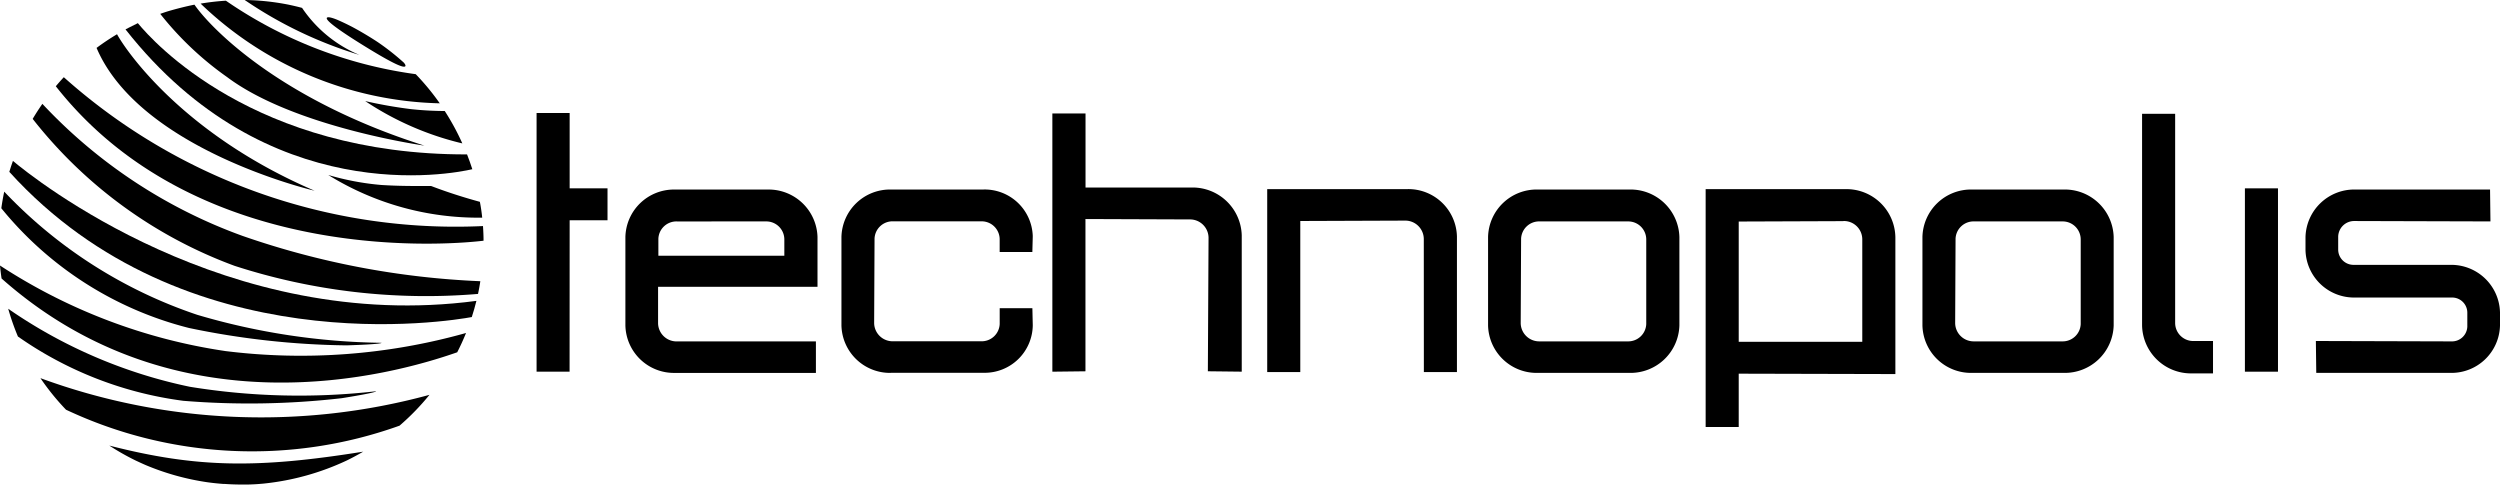
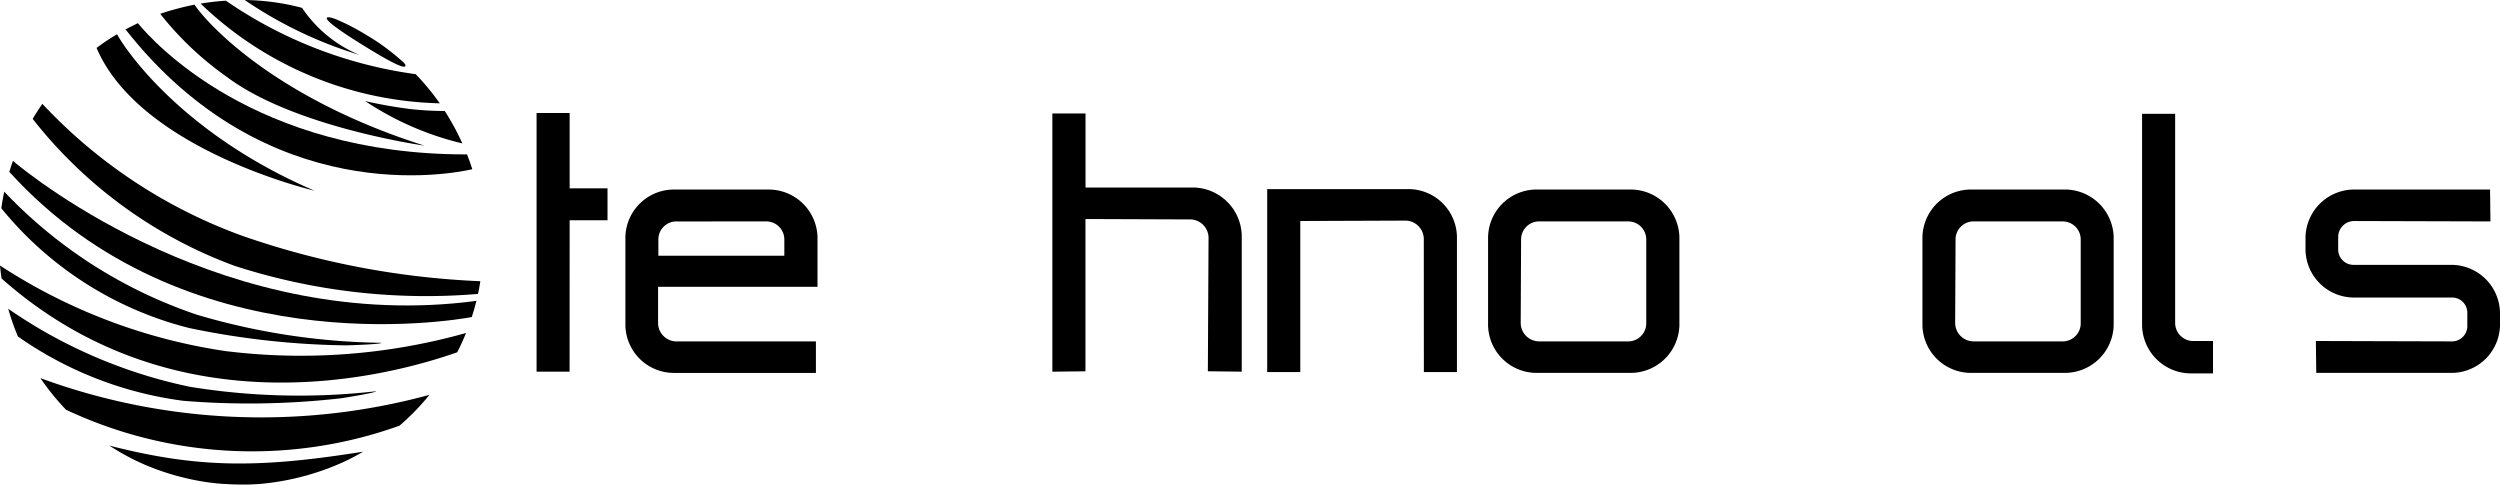
<svg xmlns="http://www.w3.org/2000/svg" id="Component_437_1" data-name="Component 437 – 1" width="108.088" height="20.949" viewBox="0 0 108.088 20.949">
  <g id="Group_687" data-name="Group 687" transform="translate(-840.026 -324.793)">
    <path id="Path_1700" data-name="Path 1700" d="M864.652,340.863h-1.427V329.679h1.43v3.257h1.637v1.379h-1.637Z" />
    <path id="Path_1701" data-name="Path 1701" d="M875.371,337.193h-6.893v1.586a.8.8,0,0,0,.824.775h6v1.362h-6.1a2.1,2.1,0,0,1-2.137-2.051v-3.826a2.1,2.1,0,0,1,2.137-2.051h4.015a2.113,2.113,0,0,1,2.154,2.051v2.154Zm-4.584-2.826H869.3a.779.779,0,0,0-.809.749v.733h5.446v-.707a.78.78,0,0,0-.784-.776h-2.37Z" />
-     <path id="Path_1702" data-name="Path 1702" d="M878.543,340.915a2.1,2.1,0,0,1-2.137-2.051v-3.826a2.1,2.1,0,0,1,2.137-2.051h3.981a2.08,2.08,0,0,1,2.153,2v.047l-.017.655h-1.413v-.551a.78.78,0,0,0-.784-.776h-3.817a.779.779,0,0,0-.809.749v.026l-.017,3.636a.8.8,0,0,0,.824.775h3.794a.78.78,0,0,0,.81-.749v-.681h1.413l.017.741a2.08,2.08,0,0,1-2.107,2.052h-4.028Z" />
    <path id="Path_1703" data-name="Path 1703" d="M892.278,335.073a.8.8,0,0,0-.807-.793h0l-4.515-.017v6.583l-1.431.017V329.7h1.434v3.2h4.6a2.127,2.127,0,0,1,2.154,2.068v5.894l-1.465-.017Z" />
    <path id="Path_1704" data-name="Path 1704" d="M901.584,335.124a.8.8,0,0,0-.807-.793h0l-4.533.017v6.531h-1.43v-7.91h6.066a2.1,2.1,0,0,1,2.137,2.051v5.859h-1.43Z" />
    <path id="Path_1705" data-name="Path 1705" d="M906.5,340.915a2.1,2.1,0,0,1-2.137-2.051v-3.826a2.1,2.1,0,0,1,2.137-2.051h3.981a2.113,2.113,0,0,1,2.154,2.051v3.826a2.113,2.113,0,0,1-2.154,2.051Zm3.9-6.549H906.6a.78.78,0,0,0-.809.751v.024l-.017,3.636a.8.8,0,0,0,.824.775h3.794a.78.78,0,0,0,.81-.749v-3.662a.78.78,0,0,0-.785-.775h-.025Z" />
-     <path id="Path_1706" data-name="Path 1706" d="M915.2,343.254h-1.43V332.97h6.066a2.115,2.115,0,0,1,2.137,2.085v5.911l-6.773-.017Zm4.532-8.9-4.532.017v5.2h5.342v-4.43a.793.793,0,0,0-.8-.792h-.013Z" />
    <path id="Path_1707" data-name="Path 1707" d="M925.28,340.915a2.1,2.1,0,0,1-2.137-2.051v-3.826a2.1,2.1,0,0,1,2.137-2.051h3.977a2.113,2.113,0,0,1,2.154,2.051v3.826a2.113,2.113,0,0,1-2.154,2.051Zm3.895-6.549h-3.791a.779.779,0,0,0-.809.749v.026l-.017,3.636a.8.8,0,0,0,.824.775h3.794a.78.78,0,0,0,.81-.749v-3.662a.78.78,0,0,0-.785-.775h-.025Z" />
    <path id="Path_1708" data-name="Path 1708" d="M932.639,338.847v-9.134h1.43v9.047a.782.782,0,0,0,.786.777h.851v1.4h-.93A2.115,2.115,0,0,1,932.639,338.847Z" />
-     <path id="Path_1709" data-name="Path 1709" d="M937.085,332.936h1.43v7.927h-1.43Z" />
    <path id="Path_1710" data-name="Path 1710" d="M940.17,340.915l-.017-1.379,5.859.017a.664.664,0,0,0,.689-.636v-.587a.657.657,0,0,0-.639-.673h-4.22a2.1,2.1,0,0,1-2.137-2.051v-.568a2.109,2.109,0,0,1,2.137-2.051h5.842l.017,1.379-5.894-.017a.691.691,0,0,0-.689.689v.551a.662.662,0,0,0,.671.655h4.188a2.109,2.109,0,0,1,2.137,2.051v.569a2.1,2.1,0,0,1-2.137,2.051Z" />
  </g>
  <g id="Group_688" data-name="Group 688" transform="translate(-840.026 -324.793)">
-     <path id="Path_1713" data-name="Path 1713" d="M856.518,332.791a11.536,11.536,0,0,1-2.3-.433,12.3,12.3,0,0,0,6.656,1.845c-.023-.231-.057-.458-.1-.684q-1.1-.3-2.1-.681C858.647,332.822,857.637,332.862,856.518,332.791Z" />
-     <path id="Path_1714" data-name="Path 1714" d="M849.841,328.123c2.9,2.178,8.535,2.966,8.535,2.966-6.333-2.007-9.288-5.144-9.943-6.094-.348.068-.783.178-1.161.29-.107.034-.213.07-.318.107A13.778,13.778,0,0,0,849.841,328.123Z" />
+     <path id="Path_1714" data-name="Path 1714" d="M849.841,328.123c2.9,2.178,8.535,2.966,8.535,2.966-6.333-2.007-9.288-5.144-9.943-6.094-.348.068-.783.178-1.161.29-.107.034-.213.07-.318.107A13.778,13.778,0,0,0,849.841,328.123" />
    <path id="Path_1715" data-name="Path 1715" d="M841.858,329.283q-.22.316-.419.65a19.772,19.772,0,0,0,8.73,6.354,26.866,26.866,0,0,0,10.524,1.214c.039-.181.073-.365.1-.55a35.741,35.741,0,0,1-10.281-1.959A22.154,22.154,0,0,1,841.858,329.283Z" />
    <path id="Path_1716" data-name="Path 1716" d="M848.2,338.974a35.1,35.1,0,0,0,6.808.751c1.622-.052,1.51-.111,1.51-.111a29.354,29.354,0,0,1-7.958-1.208,20.458,20.458,0,0,1-8.351-5.327c-.05.236-.092.476-.126.718A15.281,15.281,0,0,0,848.2,338.974Z" />
    <path id="Path_1717" data-name="Path 1717" d="M844.751,344.057a10.508,10.508,0,0,0,1.155.654l.066.03c.119.056.239.111.36.163a10.968,10.968,0,0,0,2.659.739c.223.031.449.055.676.072h.055c.23.016.461.026.7.027h.164c.135,0,.27,0,.4-.01h.024c.142-.007.284-.019.424-.032a11.116,11.116,0,0,0,3.589-1c.241-.117.476-.245.706-.379C851.2,345.045,848.566,345.038,844.751,344.057Z" />
    <path id="Path_1718" data-name="Path 1718" d="M860.447,332.109c-.069-.217-.146-.43-.228-.64-9.2.018-13.58-4.877-14.233-5.675-.129.06-.255.126-.382.191l-.152.078C851.586,333.868,859.523,332.321,860.447,332.109Z" />
-     <path id="Path_1719" data-name="Path 1719" d="M860.932,335.2c0-.213-.01-.423-.024-.633a25.435,25.435,0,0,1-18.123-6.436c-.119.127-.234.258-.346.391C848.7,336.485,859.951,335.322,860.932,335.2Z" />
    <path id="Path_1720" data-name="Path 1720" d="M840.585,331.75q-.084.234-.156.473c7.592,8.373,19.087,6.445,19.995,6.278.075-.23.141-.463.2-.7C849.838,339.236,841.426,332.455,840.585,331.75Z" />
    <path id="Path_1721" data-name="Path 1721" d="M849.784,339.973a24.29,24.29,0,0,1-9.758-3.7c.018.189.04.376.068.561,7.591,6.733,16.855,4.189,19.7,3.19q.208-.406.381-.834A26.4,26.4,0,0,1,849.784,339.973Z" />
    <path id="Path_1722" data-name="Path 1722" d="M841.774,341.142a10.506,10.506,0,0,0,1.106,1.365,18.873,18.873,0,0,0,14.42.69,10.447,10.447,0,0,0,1.294-1.333A27.671,27.671,0,0,1,841.774,341.142Z" />
    <path id="Path_1723" data-name="Path 1723" d="M854.158,325.564c-.077.124.723.665,1.659,1.242s1.658.972,1.735.848c.017-.028-.007-.08-.062-.149a10.49,10.49,0,0,0-1.121-.884q-.179-.119-.375-.239c-.267-.164-.523-.31-.756-.434-.212-.109-.426-.212-.646-.306C854.351,325.545,854.19,325.512,854.158,325.564Z" />
    <path id="Path_1724" data-name="Path 1724" d="M855.815,329.163a12.981,12.981,0,0,0,4.2,1.83,10.411,10.411,0,0,0-.76-1.4,14.278,14.278,0,0,1-1.455-.081A19.908,19.908,0,0,1,855.815,329.163Z" />
    <path id="Path_1725" data-name="Path 1725" d="M848.7,324.949a15.42,15.42,0,0,0,10.339,4.311A10.437,10.437,0,0,0,858,328a18.958,18.958,0,0,1-8.208-3.177A10.55,10.55,0,0,0,848.7,324.949Z" />
    <path id="Path_1726" data-name="Path 1726" d="M854.8,342.009c1.6-.256,1.484-.3,1.484-.3a29.388,29.388,0,0,1-8.046-.193,21.46,21.46,0,0,1-7.857-3.374,10.4,10.4,0,0,0,.42,1.2,16.055,16.055,0,0,0,7.151,2.78A35.059,35.059,0,0,0,854.8,342.009Z" />
    <path id="Path_1727" data-name="Path 1727" d="M853.629,333.04c-5.736-2.456-8.192-6.116-8.543-6.767a10.477,10.477,0,0,0-.885.591C846.085,331.284,853.629,333.04,853.629,333.04Z" />
    <path id="Path_1728" data-name="Path 1728" d="M853.086,325.134c-.207-.056-.4-.1-.594-.141a10.563,10.563,0,0,0-1.886-.2,18.083,18.083,0,0,0,4.961,2.375A5.586,5.586,0,0,1,853.086,325.134Z" />
  </g>
</svg>